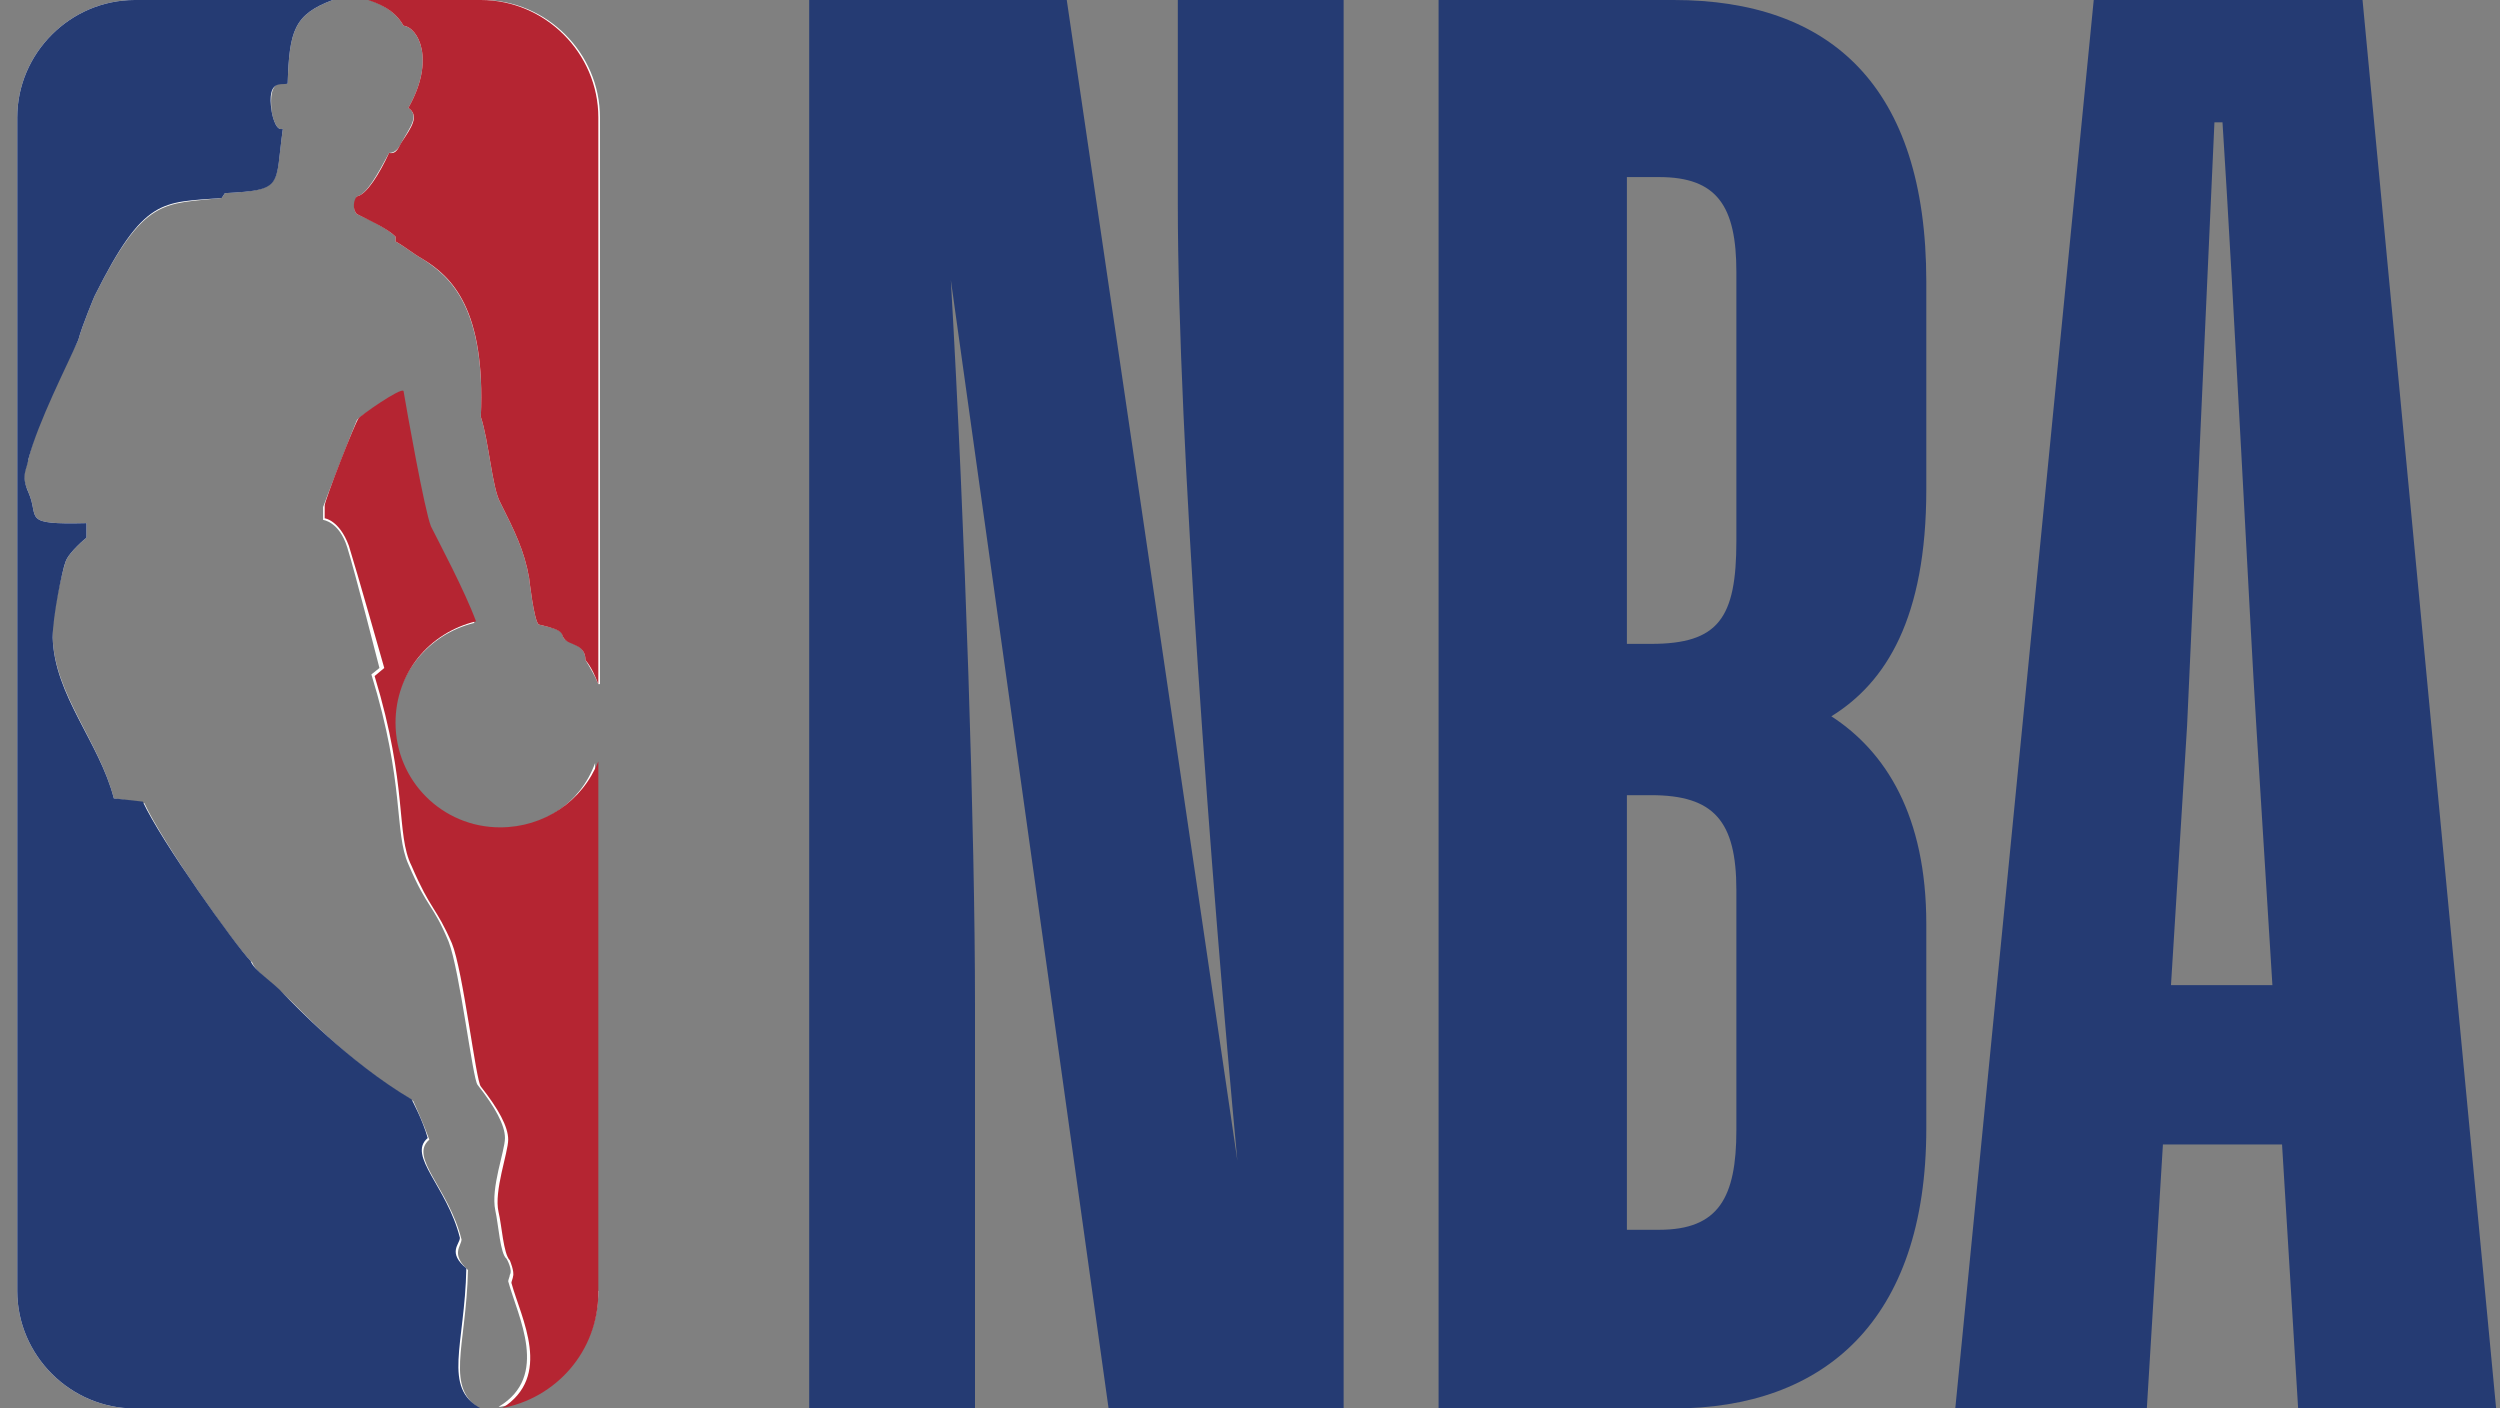
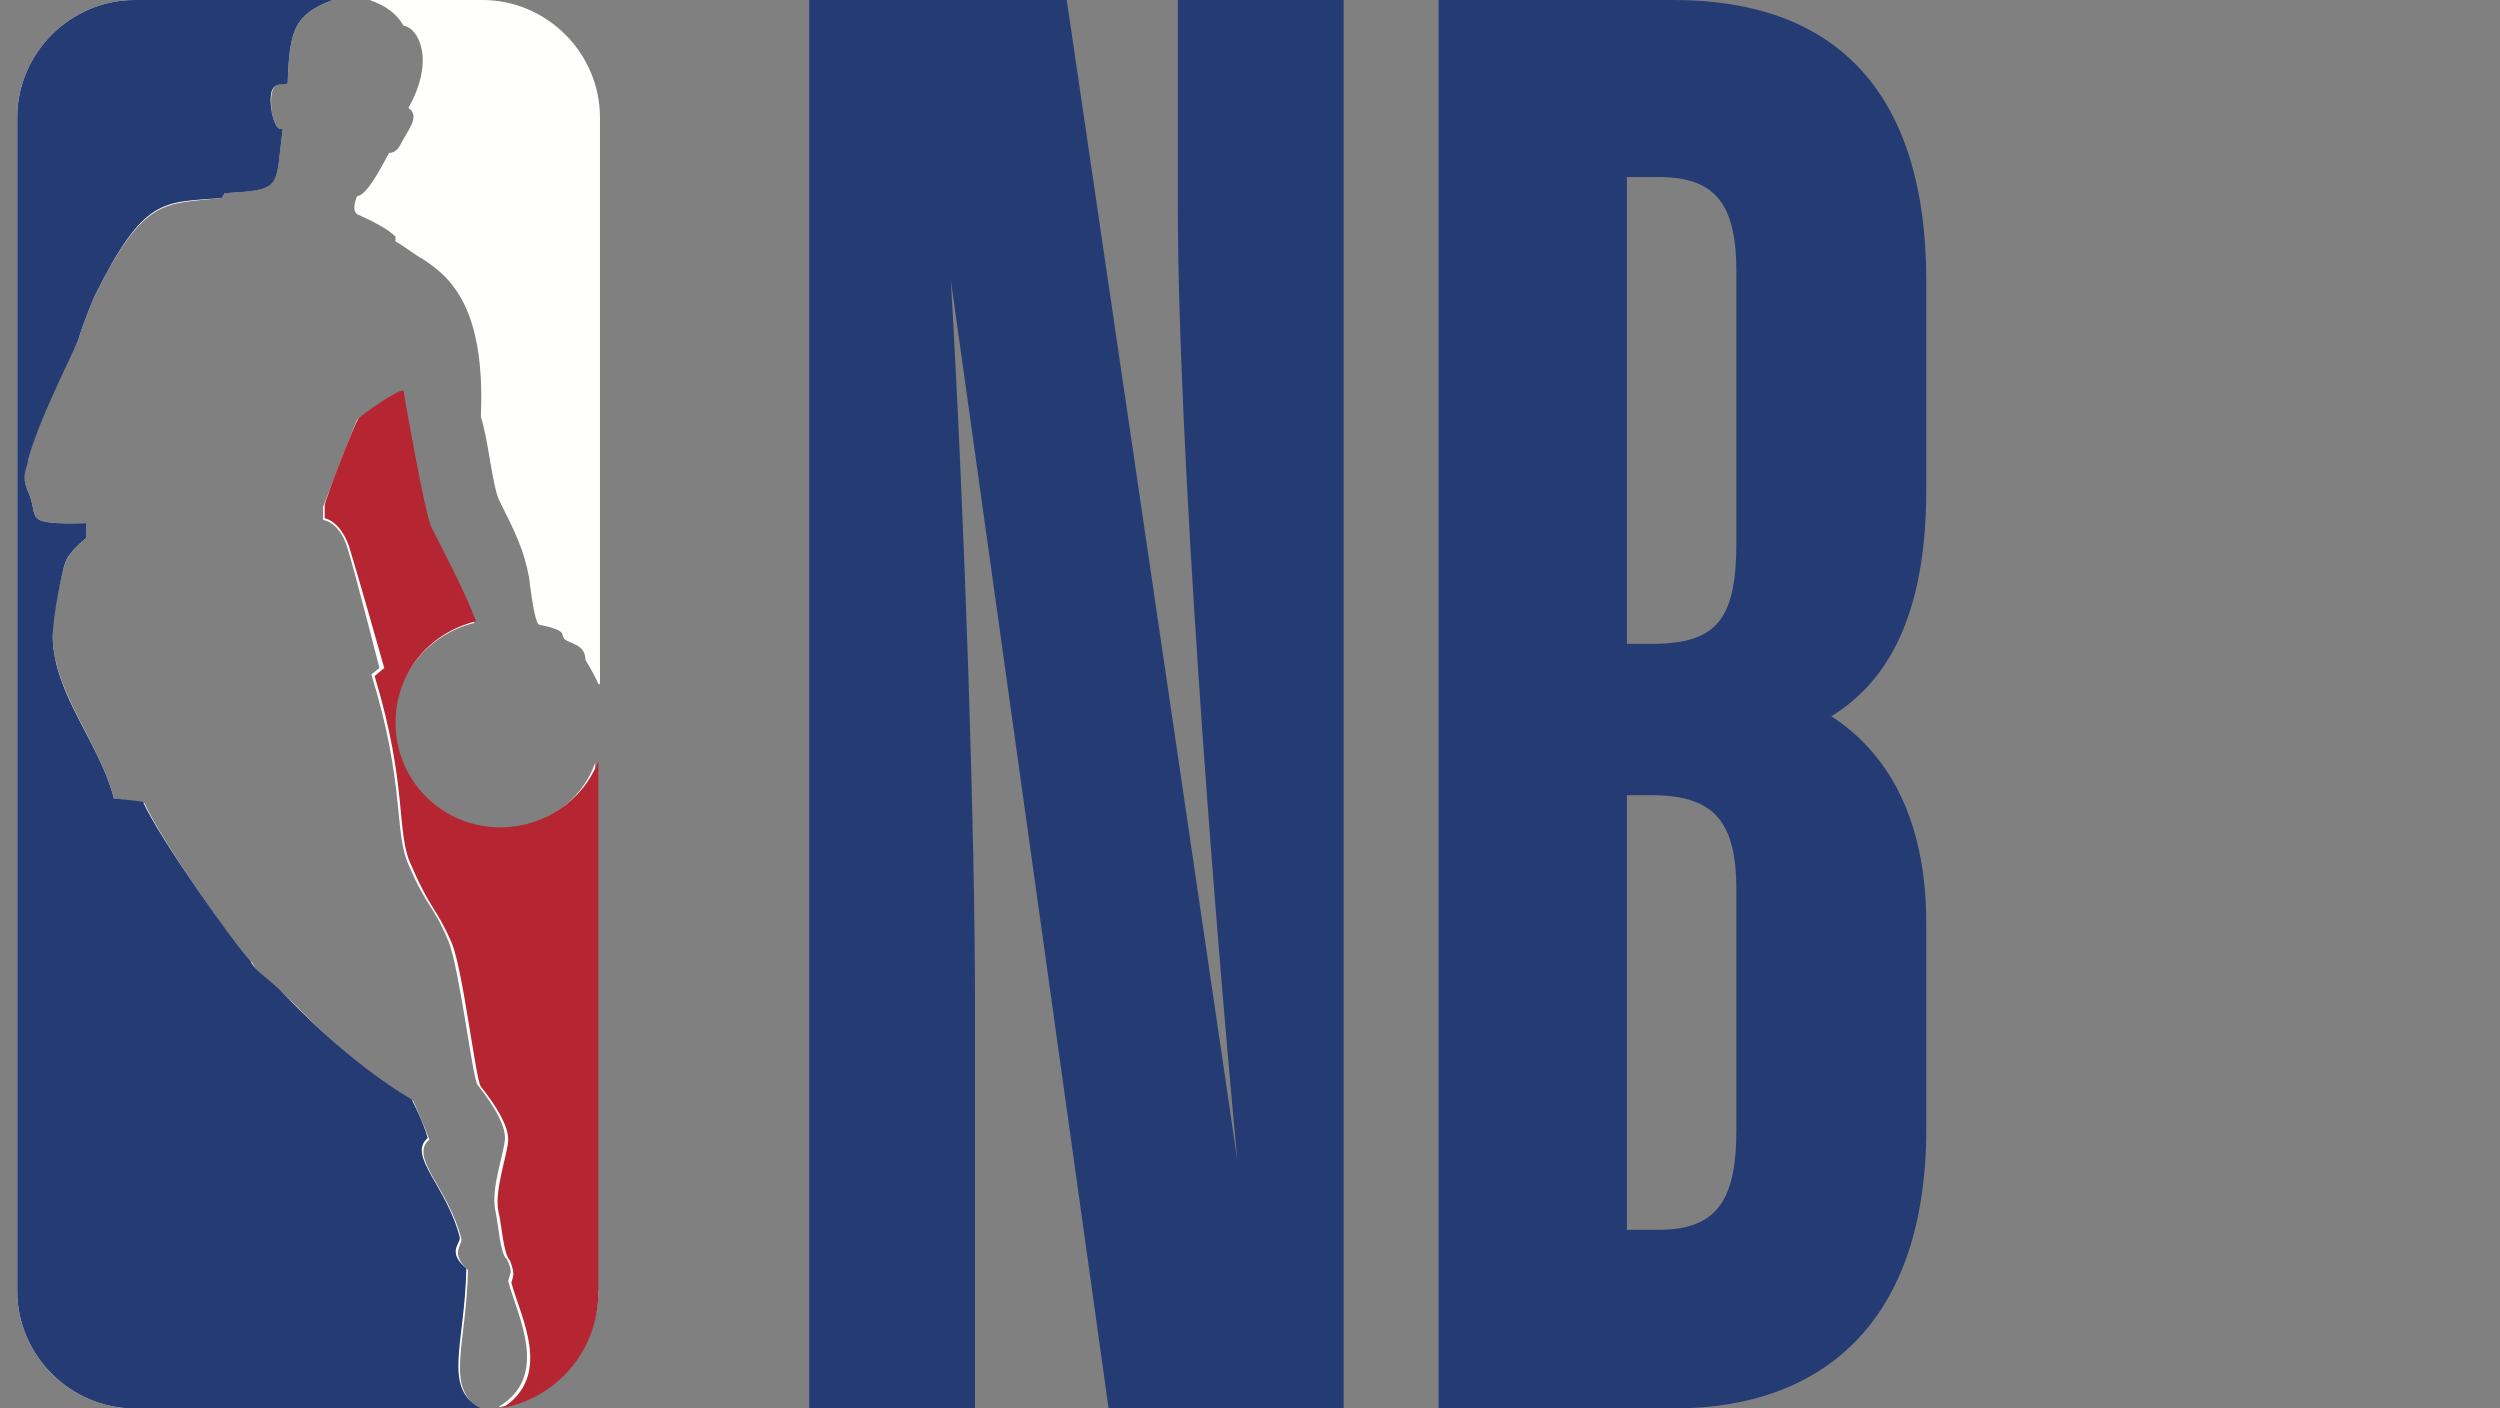
<svg xmlns="http://www.w3.org/2000/svg" width="71" height="40" viewBox="0 0 71 40" fill="none">
  <rect x="0" y="0" width="71" height="40" fill="#808080" stroke="none" />
  <g clip-path="url(#clip0_507_98)">
    <path d="M3.827 40C1.999 40 0.49 38.491 0.49 36.663V3.337C0.49 1.509 1.999 0 3.827 0H9.45C8.353 0.411 8.216 0.869 8.17 2.377C7.987 2.377 7.621 2.24 7.713 3.154C7.713 3.154 7.804 3.749 8.033 3.657C7.804 5.257 8.079 5.394 6.387 5.486L6.296 5.623C4.65 5.806 4.101 5.577 2.684 8.411C2.684 8.411 2.319 9.28 2.227 9.646C1.861 10.377 1.039 11.977 0.81 13.029C0.719 13.394 0.581 13.486 0.81 13.989C1.13 14.72 0.581 14.903 2.456 14.857V15.269C2.456 15.269 1.953 15.68 1.861 15.954C1.77 16.229 1.45 17.509 1.496 18.103C1.541 19.703 2.821 21.074 3.233 22.674L4.101 22.811C4.604 23.909 6.707 26.926 7.164 27.337C7.256 27.611 7.804 27.977 8.124 28.297C8.399 28.526 9.907 30.217 11.736 31.269C11.736 31.269 12.01 31.863 12.193 32.366C11.599 32.869 12.741 33.737 13.107 35.2C13.107 35.383 12.787 35.611 13.29 36.069C13.244 38.263 12.604 39.451 13.701 40.046H3.827V40ZM16.993 36.663C16.993 38.309 15.804 39.68 14.204 39.954H14.159C15.621 39.086 14.707 37.394 14.433 36.389C14.433 36.343 14.479 36.251 14.479 36.206C14.57 36.069 14.387 35.749 14.387 35.749C14.204 35.611 14.159 34.789 14.067 34.377C13.93 33.737 14.341 32.686 14.341 32.32C14.341 31.954 14.067 31.451 13.564 30.811C13.427 30.674 13.061 27.566 12.741 26.743C12.284 25.646 12.147 25.829 11.599 24.549C11.187 23.634 11.507 22.263 10.547 19.154L10.776 18.971C10.776 18.971 10.09 16.274 9.861 15.543C9.633 14.811 9.176 14.766 9.176 14.766C9.176 14.766 9.176 14.446 9.176 14.4C9.221 14.263 10.09 12.023 10.136 11.931C10.136 11.886 11.416 11.017 11.416 11.154C11.507 11.703 12.01 14.537 12.193 14.994C12.421 15.451 13.153 16.823 13.473 17.691C12.147 18.011 11.187 19.2 11.187 20.571C11.187 22.217 12.513 23.543 14.159 23.543C15.393 23.543 16.49 22.811 16.901 21.669V36.663H16.993ZM16.993 19.429C16.901 19.2 16.764 18.971 16.627 18.743C16.627 18.286 16.17 18.286 16.033 18.149C15.896 18.011 16.17 17.92 15.301 17.737C15.164 17.646 15.027 16.411 15.027 16.411C14.89 15.634 14.616 15.086 14.204 14.263C13.976 13.851 13.884 12.526 13.656 11.84C13.793 8.731 12.787 7.863 12.01 7.36C11.69 7.177 11.553 7.04 11.233 6.857V6.72C11.004 6.491 10.547 6.263 10.136 6.08C9.999 5.943 10.09 5.714 10.136 5.577C10.41 5.531 10.73 4.937 11.05 4.343C11.279 4.343 11.37 4.114 11.416 4.023C11.644 3.611 11.919 3.291 11.599 3.063C12.376 1.691 11.873 0.777 11.461 0.731C11.279 0.411 11.004 0.183 10.501 0H13.701C15.53 0 17.039 1.509 17.039 3.337V19.429H16.993Z" fill="#FFFFFE" />
    <path d="M33.45 5.806C33.45 12.48 34.41 25.143 35.141 32.96L30.296 0H22.981V40H27.69V28.526C27.69 23.726 27.416 15.131 27.004 7.954L31.484 40H38.159V0H33.45V5.806Z" fill="#253B73" />
    <path d="M47.53 0H40.856V40H47.53C51.781 40 54.707 37.531 54.707 32.046V26.24C54.707 23.177 53.564 21.349 52.01 20.343C53.564 19.383 54.707 17.554 54.707 13.897V8C54.707 2.423 51.964 0 47.53 0ZM49.313 32.091C49.313 34.011 48.81 34.926 47.119 34.926H46.204V22.583H46.89C48.673 22.583 49.313 23.314 49.313 25.28V32.091ZM49.313 15.36C49.313 17.554 48.81 18.286 46.89 18.286H46.204V5.029H47.119C48.764 5.029 49.313 5.851 49.313 7.726V15.36Z" fill="#253B73" />
-     <path d="M67.096 0H59.462L55.53 40H60.97L61.427 32.503H64.81L65.267 40H70.89L67.096 0ZM61.656 27.977L62.113 20.617L62.89 3.474H63.119C63.439 8.457 63.896 17.691 64.079 20.617L64.536 27.977H61.656Z" fill="#253B73" />
    <path d="M14.204 23.497C12.559 23.497 11.233 22.171 11.233 20.526C11.233 19.108 12.193 17.966 13.519 17.646C13.199 16.777 12.467 15.406 12.239 14.948C12.056 14.491 11.553 11.657 11.461 11.108C11.416 10.971 10.181 11.84 10.181 11.886C10.09 11.977 9.221 14.217 9.221 14.354C9.221 14.446 9.221 14.72 9.221 14.72C9.221 14.72 9.633 14.766 9.907 15.497C10.136 16.229 10.913 18.971 10.913 18.971L10.639 19.2C11.599 22.354 11.233 23.68 11.69 24.594C12.239 25.874 12.376 25.737 12.833 26.788C13.153 27.566 13.519 30.72 13.656 30.857C14.159 31.497 14.433 32 14.433 32.366C14.433 32.731 14.021 33.828 14.159 34.423C14.25 34.788 14.296 35.611 14.479 35.794C14.479 35.794 14.616 36.114 14.57 36.251C14.57 36.297 14.524 36.389 14.524 36.434C14.799 37.44 15.713 39.086 14.25 40H14.204C15.804 39.726 16.993 38.354 16.993 36.709V21.623C16.536 22.766 15.439 23.497 14.204 23.497Z" fill="#B52532" />
-     <path d="M13.656 0H10.456C11.004 0.183 11.278 0.411 11.461 0.731C11.873 0.777 12.376 1.691 11.598 3.063C11.918 3.291 11.69 3.611 11.416 4.023C11.324 4.16 11.278 4.389 11.05 4.343C10.776 4.937 10.41 5.531 10.136 5.577C10.044 5.669 9.998 5.943 10.136 6.08C10.501 6.263 11.004 6.491 11.233 6.72V6.857C11.553 7.04 11.69 7.177 12.01 7.36C12.833 7.863 13.793 8.777 13.656 11.84C13.884 12.526 13.976 13.851 14.204 14.263C14.616 15.086 14.89 15.634 15.027 16.411C15.027 16.411 15.164 17.646 15.301 17.737C16.124 17.92 15.896 18.011 16.033 18.149C16.17 18.331 16.627 18.286 16.627 18.743C16.81 18.971 16.901 19.2 16.993 19.429V3.337C16.993 1.509 15.484 0 13.656 0Z" fill="#B52532" />
    <path d="M13.244 36.023C12.696 35.566 13.061 35.337 13.061 35.154C12.696 33.691 11.553 32.823 12.147 32.32C12.01 31.817 11.69 31.223 11.69 31.223C9.907 30.171 8.353 28.526 8.079 28.251C7.759 27.886 7.21 27.566 7.119 27.291C6.707 26.88 4.559 23.863 4.056 22.766L3.233 22.674C2.821 21.074 1.541 19.749 1.496 18.103C1.496 17.509 1.77 16.183 1.861 15.954C1.953 15.68 2.456 15.269 2.456 15.269V14.857C0.581 14.903 1.13 14.72 0.81 13.989C0.581 13.486 0.764 13.349 0.81 13.029C1.084 11.977 1.907 10.377 2.227 9.646C2.319 9.28 2.684 8.411 2.684 8.411C4.101 5.577 4.604 5.76 6.296 5.623L6.387 5.486C8.079 5.394 7.804 5.303 8.033 3.657C7.804 3.749 7.713 3.154 7.713 3.154C7.576 2.24 7.987 2.423 8.17 2.377C8.216 0.869 8.353 0.411 9.45 0H3.827C1.999 0 0.49 1.509 0.49 3.337V36.663C0.49 38.491 1.999 40 3.827 40H13.656C12.559 39.406 13.199 38.217 13.244 36.023Z" fill="#253B73" />
  </g>
  <defs>
    <clipPath id="clip0_507_98">
      <rect width="70.4" height="40" fill="white" transform="translate(0.49)" />
    </clipPath>
  </defs>
</svg>